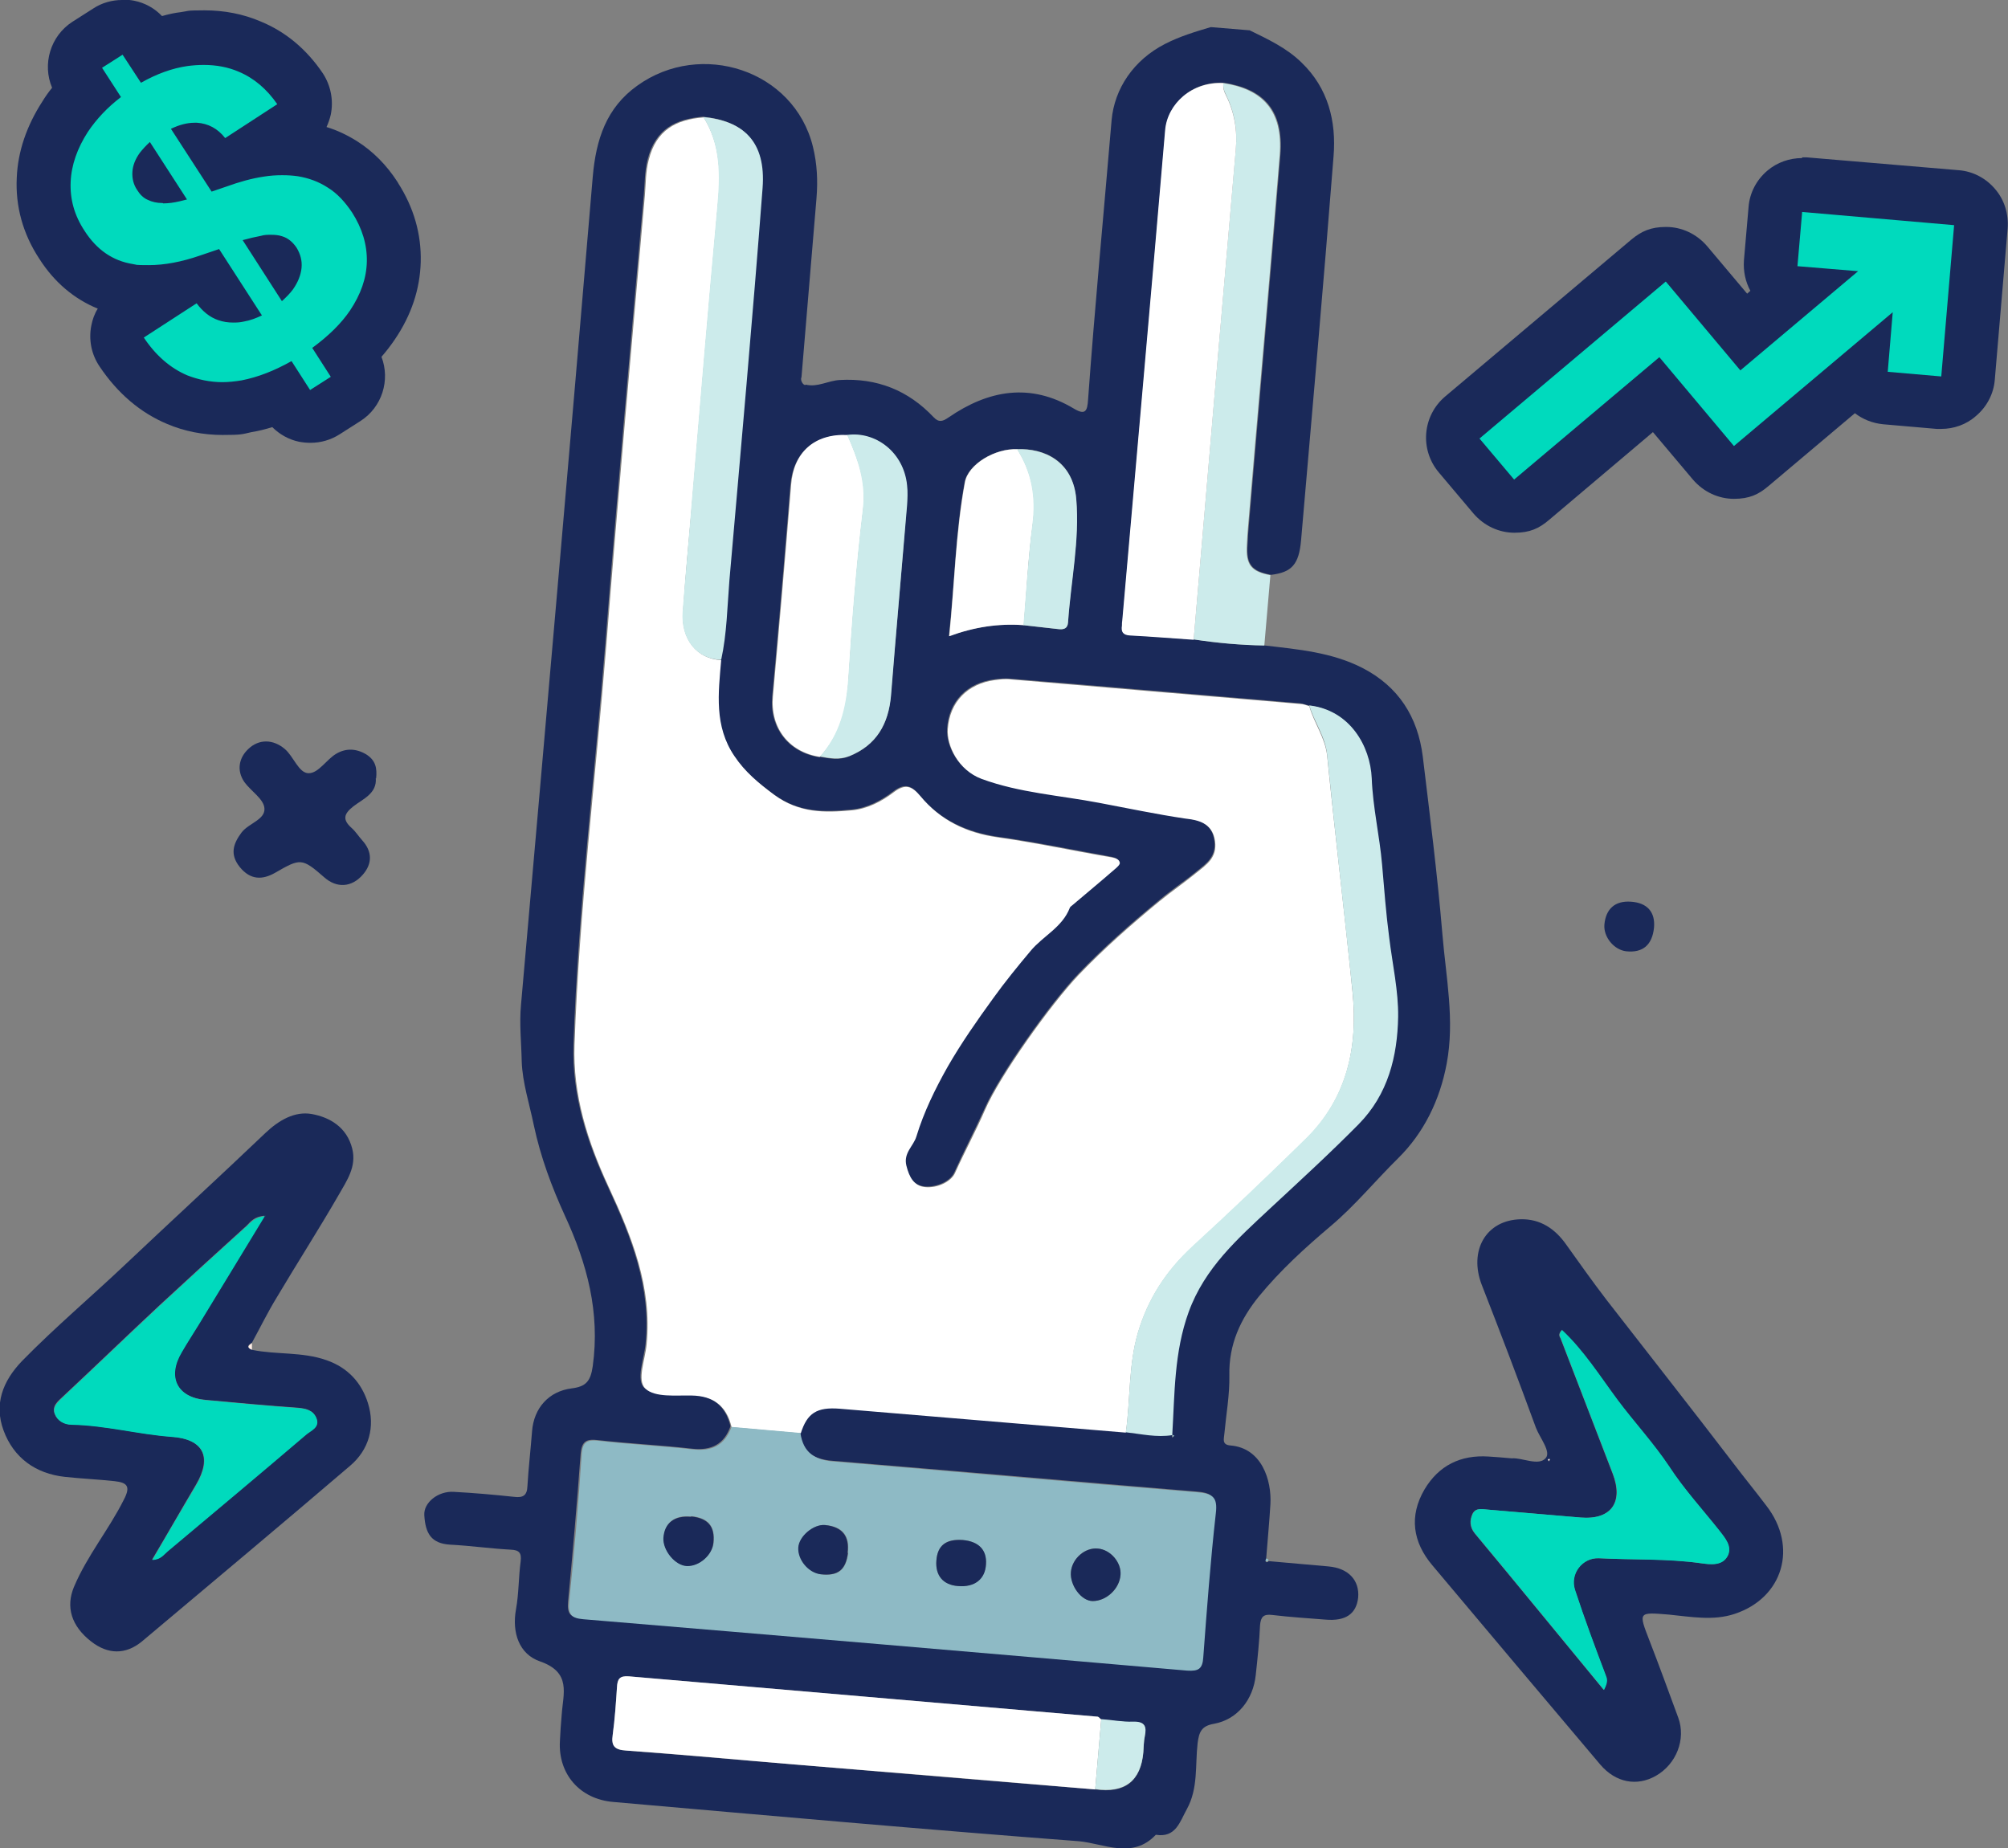
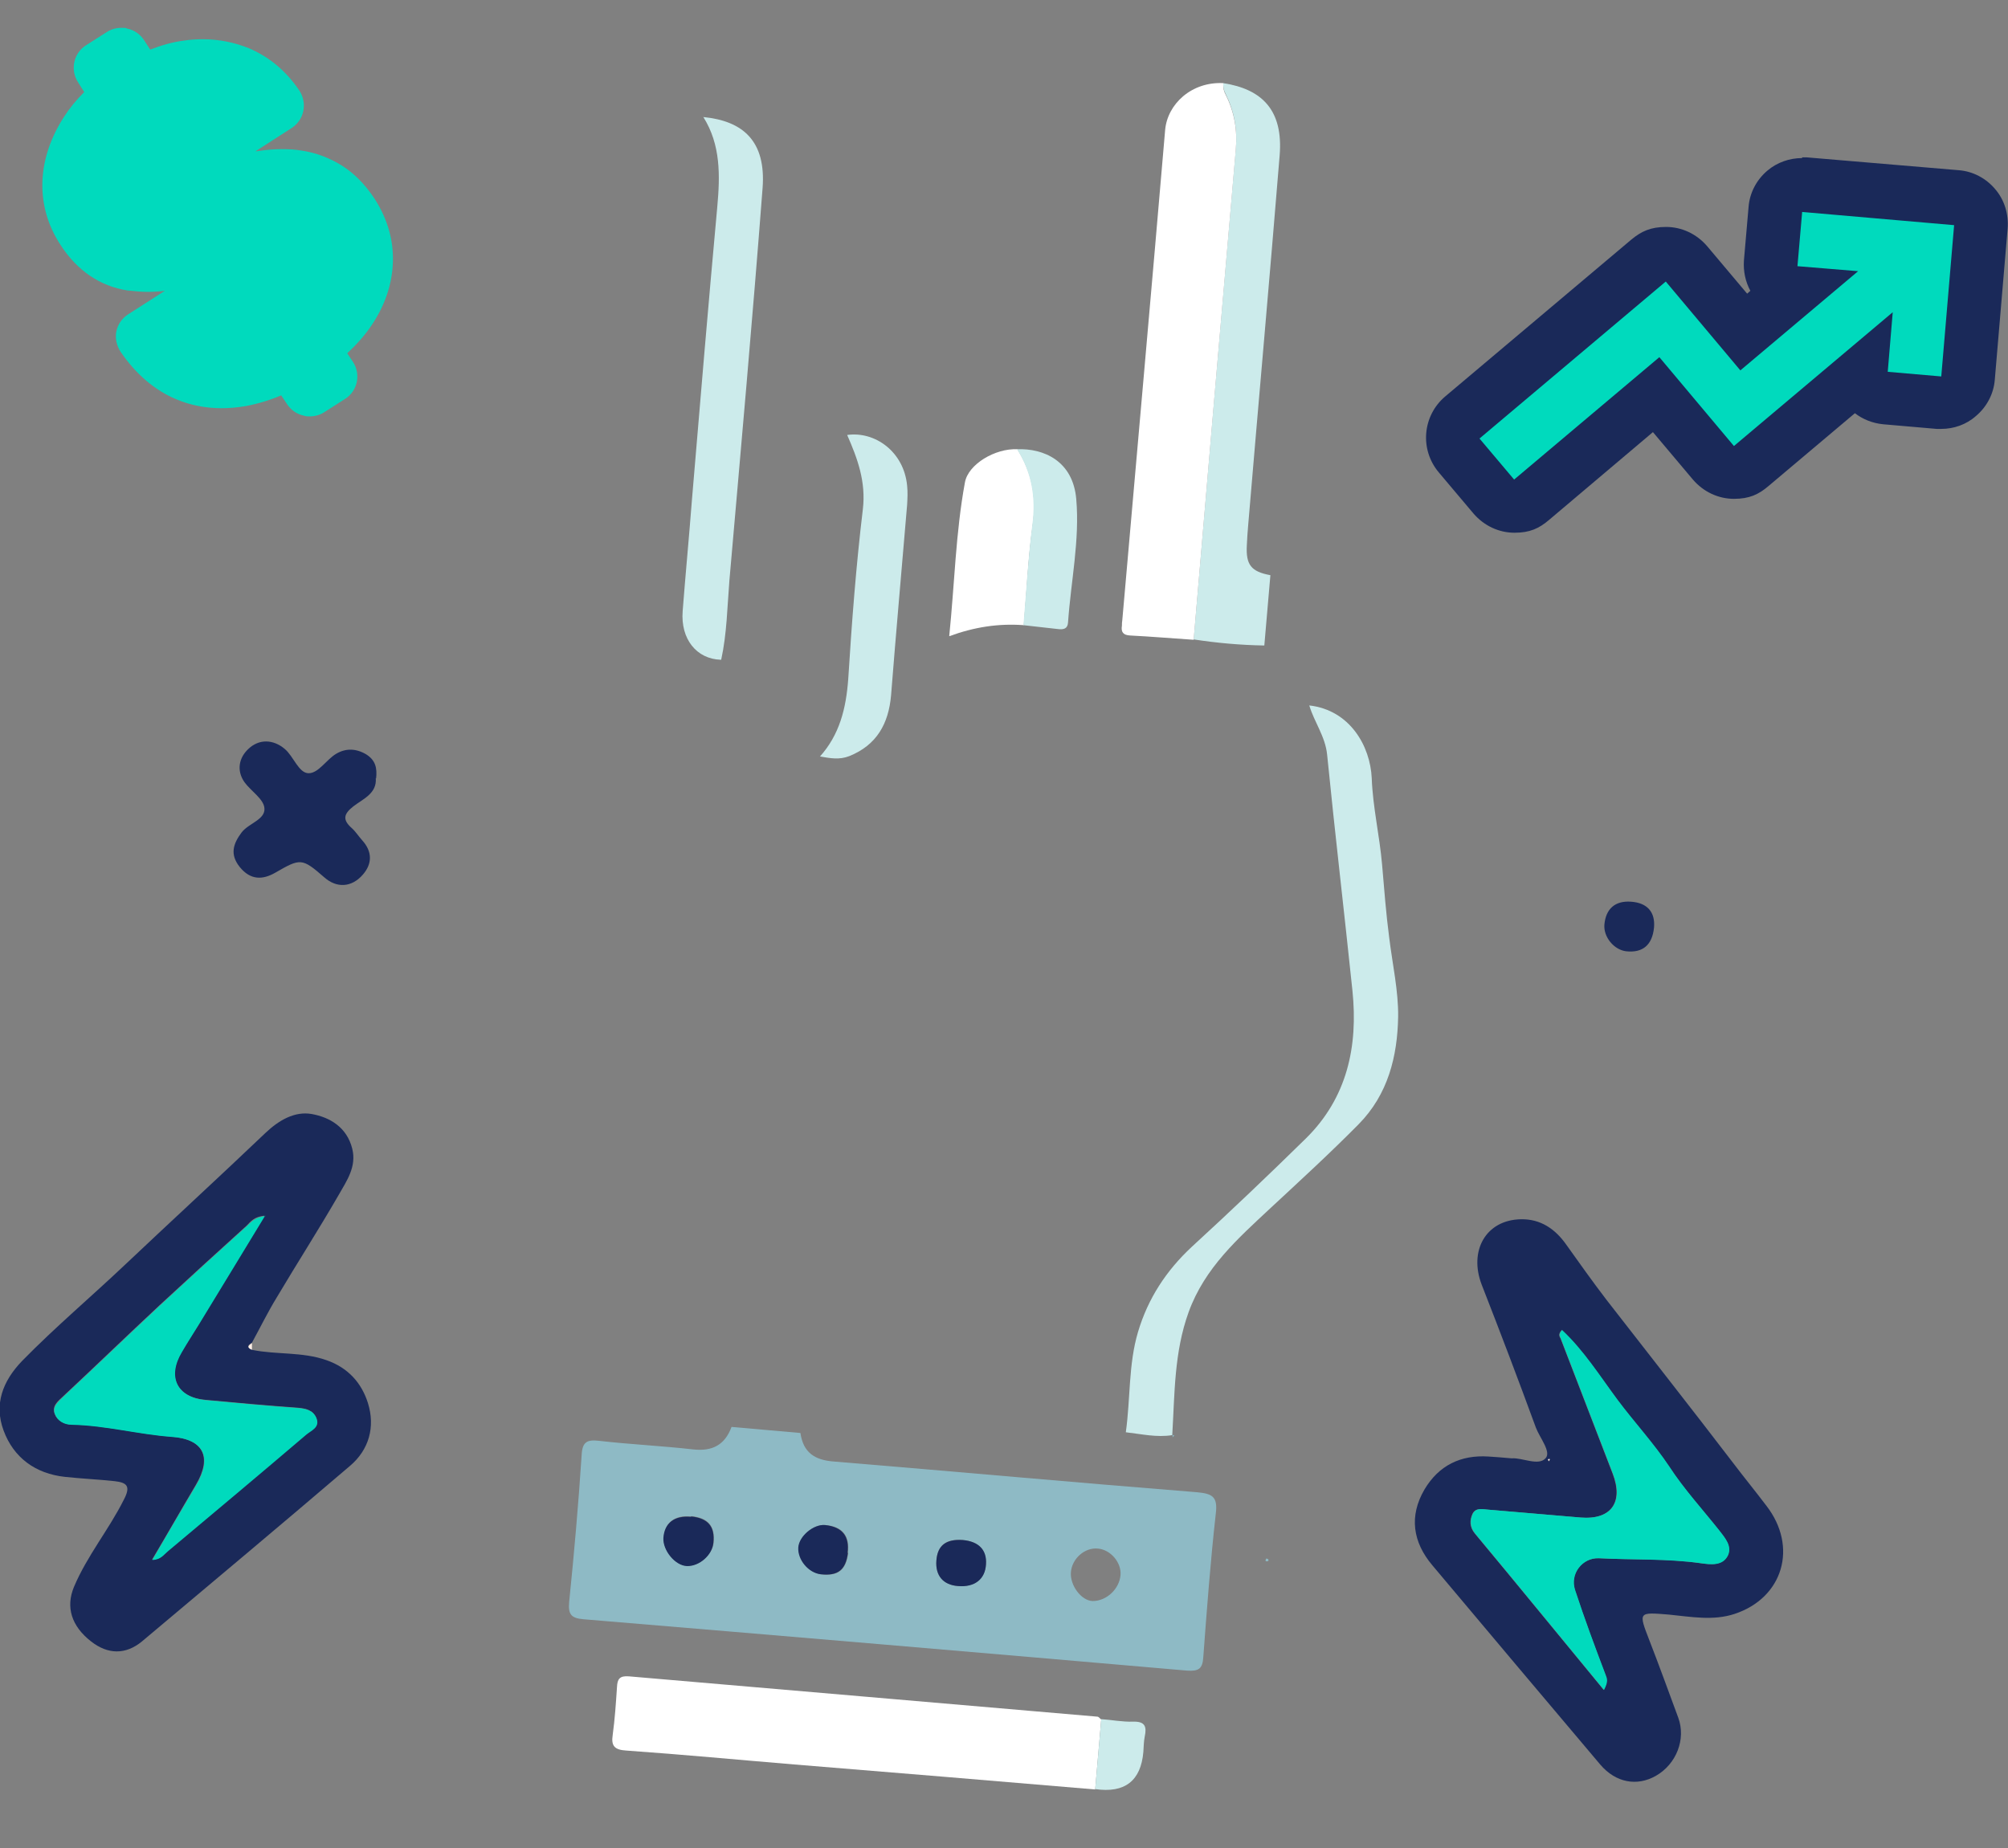
<svg xmlns="http://www.w3.org/2000/svg" id="Layer_2" version="1.1" viewBox="0 0 562.7 518">
  <rect x="0" y="0" width="562.7" height="518" fill="#808080" stroke="none" />
  <defs>
    <style>
      .st0 {
        fill: #1a2959;
      }

      .st1 {
        fill: #ccebeb;
      }

      .st2 {
        fill: #ffeee6;
      }

      .st3 {
        fill: #fff;
      }

      .st4 {
        fill: #8ebac5;
      }

      .st5 {
        fill: #00dabd;
      }
    </style>
  </defs>
  <g id="Layer_1-2">
    <g>
-       <path class="st0" d="M355.4,437.5c5.6.5,11.2,1,16.9,1.5,5.6.5,8.7,3.9,8.3,8.7-.5,4.6-3.5,6.7-9.2,6.2-5-.4-9.9-.7-14.9-1.3-2.4-.3-3.2.5-3.4,2.9-.2,4.6-.7,9.3-1.2,13.9-.7,6.9-5.1,12.5-11.7,13.7-3.6.6-4.2,2.4-4.6,5.5-.7,6.1.2,12.6-3,18.4-2,3.6-3.1,8.1-8.7,7.2-6.6,7-14.6,2.4-21.7,1.8-43.5-3.3-87-7.2-130.4-11-9.3-.8-15.4-7.8-14.9-17,.1-2.5.3-5,.5-7.4.4-6,2.8-11.9-6.1-15-5.8-2-7.9-8-6.7-14.6.8-4.4.7-8.9,1.3-13.4.3-2.4-.4-3.2-2.8-3.3-5.6-.3-11.2-1.1-16.9-1.4-5.4-.3-7-3.2-7.3-8.3-.2-3.5,3.9-6.8,8.3-6.5,5.6.3,11.3.8,16.9,1.4,2.5.3,3.6-.4,3.7-3,.3-5.1.9-10.2,1.3-15.4.5-6.5,4.7-11.2,11.1-12,4-.5,5.3-2,5.9-6.2,2.1-15.1-1.6-28.8-7.8-42.2-3.7-8.1-6.8-16.4-8.7-25.3-1.2-5.9-3.2-12-3.4-17.9-.1-5.3-.7-10.6-.2-15.9,6.8-77.3,13.6-154.7,20.1-232,.9-10.5,3.8-19.4,12.5-25.6,17.8-12.8,43.9-4.4,49.2,17.1,1.2,4.9,1.4,9.6,1,14.5-1.4,16.7-2.8,33.4-4.2,50.1-.5,1.1.8,2.6,1.2,2.1,3.3.8,6.2-1.1,9.5-1.3,10.5-.6,19.2,2.9,26.3,10.4,1.5,1.6,2.6,1.2,4.2.1,11.2-7.7,22.9-9.8,35.1-2.5,3.3,2,3.8.6,4-2.4,1.9-26.2,4.4-52.3,6.6-78.4.8-8.9,6.2-16.9,15-21.4,4.1-2.1,8.4-3.4,12.8-4.7l10.9.9c5.1,2.5,10.3,4.9,14.5,9,7.5,7.2,9.8,16.5,9,26.3-2.8,35.9-6,71.7-9.1,107.6-.6,6.8-2.6,9-8.4,9.7-5.4-1-7-2.9-6.6-8.4.1-2,.2-4,.4-5.9,2.9-34.5,6-68.9,8.8-103.4,1-12.6-4.8-18.5-15.8-20.2-9-.5-15.7,5.9-16.4,13.2-3.9,45.8-8,91.5-12,137.3,0,.5,0,1-.1,1.5-.3,1.9.3,2.7,2.3,2.8,6,.3,11.9.8,17.8,1.2,6.6,1,13.2,1.6,19.8,1.7,9.4,1.1,18.8,1.9,27.4,6.3,10.1,5.2,15.5,13.7,16.9,24.8,2,16.6,4.1,33.1,5.5,49.8,1,12.1,3.5,24.1,1.2,36.3-1.9,10.2-6.4,19.4-13.6,26.5-6.4,6.3-12.1,13.3-19,19.1-7.1,6-14,12.3-20,19.6-5.2,6.4-8.5,13.5-8.3,22.2.1,5.4-.9,10.9-1.4,16.3-.1,1.4-.8,3.1,1.7,3.3,8.8.7,11.6,9.8,11.2,16.5-.3,5.1-.8,10.2-1.2,15.4-.3.7-.1,1,.6.7h0ZM285,125.9c-6.2-.3-13.8,4.2-14.7,9.3-2.6,14.1-2.8,28.5-4.4,43.1,7.1-2.6,13.9-3.6,20.8-3.1,3.3.4,6.5.7,9.8,1.1,1.5.2,2.6-.1,2.8-1.9.7-11.5,3.2-23,2.3-34.5-.9-10.8-9.1-14.4-16.6-14h0ZM229.7,212.1c2.7.5,5.4,1,8.2-.1,7.7-3.1,11.1-9.1,11.7-17,1.5-17.8,3.1-35.6,4.5-53.4.1-1.8.2-3.6,0-5.4-.9-9.5-9-15.3-16.8-14.2-9.2-.4-15,4.9-15.8,13.9-1.6,19.8-3.3,39.6-5.1,59.3-.8,8.6,4.4,15.6,13.1,17h0ZM328.4,402c0,.3,0,.6.1.9.2-.2.3-.3.5-.5-.2,0-.5-.2-.7-.2.7-11.6.5-23.2,4.6-34.5,4.5-12.4,13.8-20.6,22.9-29.1,8.3-7.7,16.7-15.4,24.7-23.5,8.3-8.4,10.9-19.1,11.1-30.1.2-7.3-1.6-14.8-2.5-22.2-.8-6.8-1.4-13.7-2-20.5-.7-8.1-2.6-16.1-2.9-24.2-.3-9-6.1-19.1-17.5-20.4-.8-.2-1.6-.5-2.4-.6-27.1-2.3-54.2-4.7-81.3-6.9-1.5-.1-3,0-4.4.2-7.6,1-12.7,6.1-13.2,13.8-.3,4.7,3,11.5,9.5,13.9,10.6,3.9,21.9,4.6,32.9,6.7,8,1.5,16,3.2,24.1,4.4,3.2.5,7.7,1,8.4,6.4.6,4.6-2.4,6.5-5.1,8.7-3.4,2.8-7.1,5.2-10.5,8.1-7.9,6.5-15.5,13.2-22.6,20.6-7.9,8.3-22.1,28.3-26.2,37.7-2.7,6-5.8,11.9-8.5,17.9-1.1,2.5-5,4.2-8.3,3.9-3.2-.3-4.5-2.8-5.3-6-.9-3.6,2-5.5,2.8-8.2,2.1-6.9,5.3-13.5,8.8-19.6,3.8-6.6,8.2-12.9,12.7-19.1,3.3-4.6,6.9-9,10.5-13.3,3.5-4.2,8.9-6.6,11-12.1.1-.3.5-.4.7-.7,4-3.3,7.9-6.7,11.9-10.1.6-.5,1.5-1.3,1.4-1.8-.2-.9-1.2-1.3-2.2-1.5-10.6-1.9-21.1-4.1-31.8-5.6-8.8-1.3-16.2-4.7-21.9-11.6-2.2-2.7-4.1-3.6-7.4-1.1-3.4,2.6-7.4,4.7-11.8,5.1-7.6.7-14.6.9-21.7-4.3-4.4-3.2-8.2-6.4-11.2-10.9-5.7-8.4-4.5-17.7-3.7-26.9,1.7-7.3,1.7-14.8,2.3-22.2,3.2-36.7,6.5-73.3,9.3-110,1-13.2-5.5-18.8-16.6-19.9-7.7.7-13.2,3.5-15.4,11.9-.9,3.5-.8,6.8-1.1,10.1-3.7,42-7.5,84-10.8,126-3,37.3-7.6,74.5-8.9,111.9-.5,14.1,3.7,27.2,9.6,39.9,6.5,14,12.2,28.1,10.6,44.1-.4,4.2-2.8,10.1-.3,12.4,2.7,2.4,8.4,1.8,12.9,1.9,6.1.1,9.8,3,11.2,8.8-1.8,5.1-5.4,6.9-10.8,6.3-8.7-1-17.5-1.4-26.3-2.4-3.3-.4-4.6.3-4.9,3.9-1,13.7-2.2,27.5-3.5,41.2-.3,3.4.4,4.6,4,4.9,56.4,4.7,112.8,9.5,169.2,14.4,3.2.3,4.3-.5,4.5-3.8,1-13.4,2-26.8,3.5-40.2.5-4.8-1.1-5.7-5.3-6-33.9-2.8-67.8-5.8-101.7-8.6-5.4-.4-8.7-2.5-9.4-8,1.8-5.7,4.5-7.4,10.9-6.9,26.7,2.2,53.5,4.5,80.2,6.7,4.3.4,8.6,1.5,13,.7h0ZM306.9,501.5c8.3,1.2,12.8-2.3,13.5-10.4.1-1.5.1-3,.4-4.4.6-2.8,0-4.2-3.3-4.1-2.9.1-5.9-.4-8.9-.7-.4-.3-.7-.8-1.1-.8-43.8-3.8-87.6-7.5-131.3-11.3-2.6-.2-3.1.8-3.3,3-.3,4.5-.6,9-1.2,13.4-.4,3.2.6,4.2,3.8,4.4,15.7,1.2,31.4,2.6,47.1,3.9,28.1,2.4,56.2,4.7,84.3,7h0Z" />
      <path class="st0" d="M70.6,378.3c6.9,1.4,14.1.5,20.9,2.9,6,2.1,9.8,6.3,11.6,12,2.1,6.7.3,13.1-5,17.6-19.3,16.5-38.8,32.8-58.3,49.2-4.6,3.8-9.6,3.7-14.3,0-5.5-4.3-7.1-9.6-4.8-15.2,3.7-8.8,9.8-16.1,14-24.5,2-3.8.9-4.8-2.6-5.2-4.6-.5-9.3-.7-13.9-1.2-8.3-.9-14.4-5.4-17.2-13-2.7-7.3-.3-13.8,5.2-19.5,9.3-9.5,19.5-18.1,29.1-27.2,13-12.3,26.2-24.4,39.1-36.7,3.8-3.6,8.2-6.1,12.9-5.3,5.1.9,9.9,3.7,11.4,9.7,1.3,5.1-1.6,9.1-3.8,13-5.6,9.7-11.7,19.2-17.4,28.8-2.5,4.1-4.6,8.4-6.9,12.6-.9.6-1.8,1.1,0,1.9h0ZM74.3,340.7c-3.1.2-4.1,1.7-5.2,2.8-8.2,7.4-16.4,14.9-24.5,22.4-9,8.4-17.9,17-26.9,25.4-1.5,1.4-3.2,2.7-2.4,4.9.7,1.9,2.6,3,4.7,3,9.5.2,18.6,2.7,28,3.4,9,.7,11.5,5.7,6.9,13.5-4.1,6.9-8,13.8-12.3,21,2.4-.1,3.2-1.5,4.3-2.4,13-10.9,25.9-21.8,38.8-32.7,1.4-1.2,3.9-2,2.9-4.6-.9-2.3-3-2.7-5.3-2.9-8.6-.6-17.2-1.4-25.8-2.2-8-.7-10.8-6.5-6.6-13.5,1.6-2.6,3.2-5.2,4.8-7.8,6-9.9,12-19.8,18.5-30.4h0Z" />
      <path class="st0" d="M423.7,408.7c2.9-.2,7.4,2.2,9.4,0,1.7-1.8-1.6-5.7-2.7-8.6-4.9-13.4-10-26.8-15.2-40.1-3.6-9.4,1.1-18.1,11-18.3,5.5-.1,9.6,2.7,12.7,7.1,3.7,5.2,7.4,10.4,11.3,15.5,11.8,15.2,23.7,30.3,35.4,45.6,3.1,4.1,6.3,8,9.4,12.1,8.9,11.5,4.7,25.8-8.9,30.3-6,2-12.3.8-18.4.2-8.6-.7-8.6-.8-5.5,7.2,2.8,7.2,5.4,14.4,8.1,21.7,2.2,6-.5,13-6.3,16.3-5.3,3-11.2,1.9-15.5-3.1-15.7-18.6-31.5-37.3-47.1-55.9-5.5-6.5-6.6-13.8-2.2-21.3,4-6.7,10.1-9.7,17.9-9.2,2,.1,4,.3,6.4.5h0ZM437.7,372.7c-1.2,1.3-.7,1.8-.4,2.4,4.9,12.6,9.7,25.3,14.6,37.9,3.1,8.1-.5,13-9,12.3-8.6-.7-17.2-1.5-25.8-2.2-1.6-.1-3.6-.7-4.5,1.2-.8,1.8-.8,3.7.7,5.5,12,14.4,23.8,28.9,36.1,43.8,1.1-2.2.8-3.1.5-4.1-3-7.9-5.9-15.9-8.6-23.9-1.5-4.6,2.1-9.1,6.7-8.9,9.5.5,19.1,0,28.6,1.4,2.8.4,6,.7,7.5-2.1,1.3-2.6-.7-5-2.4-7.1-4.7-6-9.9-11.6-14-17.9-4.4-6.6-9.8-12.4-14.5-18.7-4.9-6.6-9.5-13.8-15.6-19.6h0ZM434,408.9c0,0-.2.2-.2.3,0,.1.2.2.3.4,0-.2.2-.4.2-.6-.1,0-.2,0-.3,0h0Z" />
      <path class="st1" d="M342.8,23.3c11,1.7,16.8,7.7,15.8,20.2-2.8,34.5-5.9,68.9-8.8,103.4-.2,2-.3,4-.4,5.9-.3,5.5,1.2,7.4,6.6,8.4-.6,6.6-1.1,13.1-1.7,19.7-6.6-.1-13.3-.7-19.8-1.7,3.9-45.8,7.8-91.6,11.8-137.4.5-5.5-.4-10.5-2.8-15.4-.6-1.1-.8-2.1-.7-3.3h0Z" />
      <path class="st0" d="M105.3,218c.4,4.4-3.6,5.9-6.3,8-2.8,2.2-3,3.8-.4,6.1,1.1,1,1.9,2.3,2.9,3.4,2.9,3.2,2.8,6.6.2,9.6-3.2,3.7-7.4,3.8-10.8.8-6.3-5.5-6.7-5.4-13.8-1.3-3.5,2-6.9,2.1-9.9-1.6-2.9-3.6-1.8-6.6.5-9.7,2-2.6,6.7-3.6,6.4-6.8-.2-2.6-3.8-4.8-5.6-7.3-2.3-3.3-1.5-6.9,1.1-9.3,2.9-2.8,6.9-2.8,10.2,0,2.5,2.1,3.9,6.8,6.7,6.8s5-3.9,7.8-5.5c2.6-1.5,5.4-1.5,8.3.2,2.7,1.7,3.1,3.9,2.8,6.8h0Z" />
      <path class="st0" d="M463.5,260c-.5,4.8-3.1,7.1-7.8,6.6-3.4-.4-6.4-4-6.1-7.5.4-4.4,3-6.7,7.4-6.4,4.6.3,6.9,2.9,6.5,7.3h0Z" />
      <path class="st2" d="M70.6,378.3c-1.7-.7-.8-1.3,0-1.9,0,.6,0,1.2,0,1.9Z" />
      <path class="st4" d="M355.4,437.5c-.8.2-.9,0-.6-.7.5,0,.8.2.6.7Z" />
-       <path class="st3" d="M205,399.9c-1.4-5.9-5.1-8.7-11.2-8.8-4.4-.1-10.2.6-12.9-1.9-2.5-2.3-.1-8.1.3-12.4,1.6-16-4.1-30.1-10.6-44.1-5.9-12.7-10.1-25.8-9.6-39.9,1.3-37.4,5.9-74.6,8.9-111.9,3.3-42,7.1-84,10.8-126,.3-3.3.2-6.7,1.1-10.1,2.1-8.4,7.7-11.3,15.4-11.9,4.9,7.8,4.8,16.4,3.9,25.2-2.5,27.4-4.8,54.7-7.1,82.1-.9,10.4-1.9,20.8-2.6,31.2-.6,7.8,4,13.3,10.7,13.6-.8,9.2-2,18.5,3.7,26.9,3,4.5,6.8,7.6,11.2,10.9,7,5.1,14.1,5,21.7,4.3,4.4-.4,8.4-2.5,11.8-5.1,3.3-2.5,5.1-1.6,7.4,1.1,5.7,6.9,13.1,10.4,21.9,11.6,10.6,1.5,21.2,3.8,31.8,5.6,1.1.2,2.1.6,2.2,1.5.1.5-.8,1.3-1.4,1.8-3.9,3.4-7.9,6.7-11.9,10.1-.2.2-.6.4-.7.7-2.1,5.5-7.5,7.9-11,12.1-3.6,4.3-7.2,8.7-10.5,13.3-4.5,6.2-8.9,12.5-12.7,19.1-3.5,6.2-6.7,12.7-8.8,19.6-.8,2.7-3.7,4.6-2.8,8.2.8,3.2,2.1,5.7,5.3,6,3.3.3,7.1-1.4,8.3-3.9,2.7-6,5.9-11.9,8.5-17.9,4.1-9.4,18.3-29.4,26.2-37.7,7.1-7.4,14.7-14.1,22.6-20.6,3.4-2.8,7.1-5.3,10.5-8.1,2.7-2.2,5.7-4.1,5.1-8.7-.7-5.4-5.1-6-8.4-6.4-8.1-1.2-16.1-2.9-24.1-4.4-11-2.1-22.3-2.8-32.9-6.7-6.5-2.4-9.8-9.3-9.5-13.9.5-7.7,5.6-12.8,13.2-13.8,1.5-.2,3-.4,4.4-.2,27.1,2.3,54.2,4.6,81.3,6.9.8,0,1.6.4,2.4.6,1.3,4.7,4.4,8.7,5,13.8,2.2,22.1,4.9,44.1,7.1,66.2,1.6,15.6-1.5,30-13.1,41.4-10.5,10.3-21.1,20.4-31.9,30.3-7.3,6.7-12.3,14.5-15.1,23.9-2.7,9.2-2.1,18.7-3.4,28-26.7-2.2-53.5-4.5-80.2-6.7-6.4-.5-9.1,1.2-10.9,6.9-6.4-.6-12.9-1.1-19.3-1.7h0Z" />
      <path class="st4" d="M205,399.9c6.4.6,12.9,1.1,19.3,1.7.8,5.5,4,7.6,9.4,8,33.9,2.8,67.8,5.9,101.7,8.6,4.3.4,5.9,1.2,5.3,6-1.5,13.4-2.5,26.8-3.5,40.2-.2,3.3-1.3,4-4.5,3.8-56.4-4.9-112.8-9.7-169.2-14.4-3.6-.3-4.3-1.5-4-4.9,1.4-13.7,2.6-27.4,3.5-41.2.2-3.6,1.5-4.3,4.9-3.9,8.7,1,17.5,1.4,26.3,2.4,5.4.6,8.9-1.2,10.8-6.3h0ZM314,441.4c.3-3.5-2.8-7.1-6.3-7.4-3.7-.4-7.3,2.8-7.6,6.6-.3,3.7,2.9,8,6.1,8.1,3.9,0,7.5-3.4,7.8-7.3h0ZM237.6,435.2c.6-4.8-1.5-7.4-6.3-7.8-3.2-.3-7.3,3.1-7.5,6.3-.3,3.4,2.8,7,6.3,7.5,4.8.6,7-1.2,7.6-6h0ZM193.7,425c-4.6-.5-7.4,1.7-7.7,5.9-.3,3.5,3.2,7.8,6.6,7.9,3.4.1,7-3,7.4-6.5.4-4.6-1.5-6.9-6.2-7.4h0ZM269.8,431.6c-4.7-.4-7.1,1.5-7.4,5.8-.3,4.2,2,6.8,6.1,7.1,4.6.3,7.5-2,7.8-6.1.2-4-2-6.4-6.5-6.8h0Z" />
      <path class="st3" d="M342.8,23.3c-.1,1.2.1,2.2.7,3.3,2.4,4.8,3.3,9.9,2.8,15.4-4,45.8-7.9,91.6-11.8,137.3-6-.4-11.9-.9-17.8-1.2-2-.1-2.6-1-2.3-2.8,0-.5,0-1,.1-1.5,4-45.8,8.1-91.5,12-137.3.6-7.3,7.4-13.7,16.4-13.2h0Z" />
      <path class="st3" d="M306.9,501.5c-28.1-2.4-56.2-4.7-84.3-7-15.7-1.3-31.4-2.8-47.1-3.9-3.2-.2-4.3-1.2-3.8-4.4.6-4.4.9-8.9,1.2-13.4.1-2.2.7-3.2,3.3-3,43.8,3.8,87.6,7.5,131.3,11.3.4,0,.7.5,1.1.8-.6,6.6-1.1,13.1-1.7,19.7h0Z" />
      <path class="st1" d="M315.5,401.3c1.3-9.3.7-18.9,3.4-28,2.8-9.4,7.9-17.2,15.1-23.9,10.8-9.9,21.4-20,31.9-30.3,11.6-11.4,14.7-25.8,13.1-41.4-2.3-22.1-4.9-44.1-7.1-66.2-.5-5.1-3.6-9.1-5-13.8,11.4,1.3,17.1,11.4,17.5,20.4.3,8.1,2.2,16.1,2.9,24.2.6,6.9,1.1,13.7,2,20.5.9,7.4,2.6,14.9,2.5,22.2-.2,11-2.8,21.7-11.1,30.1-8,8.1-16.4,15.8-24.7,23.5-9.1,8.5-18.4,16.7-22.9,29.1-4.1,11.3-3.9,22.9-4.6,34.5h0c-4.4.7-8.6-.3-13-.8h0Z" />
      <path class="st1" d="M202,184.9c-6.8-.2-11.3-5.8-10.7-13.6.8-10.4,1.8-20.8,2.6-31.2,2.3-27.4,4.6-54.8,7.1-82.1.8-8.8,1-17.4-3.9-25.2,11.1,1.1,17.6,6.7,16.6,19.9-2.8,36.7-6.1,73.3-9.3,110-.6,7.4-.7,14.9-2.3,22.2h0Z" />
-       <path class="st3" d="M229.7,212.1c-8.8-1.4-13.9-8.3-13.1-17,1.8-19.8,3.5-39.5,5.1-59.3.7-9,6.5-14.3,15.8-13.9,2.9,6.6,5.4,13.1,4.4,20.8-1.9,15.8-3.1,31.7-4.1,47.6-.5,8.2-2.3,15.6-8,21.8h0Z" />
      <path class="st1" d="M229.7,212.1c5.6-6.2,7.4-13.6,8-21.8,1-15.9,2.2-31.8,4.1-47.6.9-7.7-1.5-14.2-4.4-20.8,7.8-1.1,15.9,4.7,16.8,14.2.2,1.8.1,3.6,0,5.4-1.5,17.8-3.1,35.6-4.5,53.4-.7,7.9-4,13.9-11.7,17-2.8,1.1-5.4.6-8.2.1h0Z" />
      <path class="st3" d="M286.8,175.2c-7-.5-13.7.5-20.8,3.1,1.5-14.6,1.8-29,4.4-43.1.9-5.1,8.5-9.6,14.7-9.3,4.1,6.5,5.4,13.4,4.3,21.1-1.3,9.3-1.7,18.8-2.5,28.2h0Z" />
      <path class="st1" d="M286.8,175.2c.8-9.4,1.3-18.8,2.5-28.2,1-7.7-.2-14.6-4.3-21.1,7.5-.3,15.7,3.3,16.6,14,1,11.5-1.5,23-2.3,34.5-.1,1.8-1.2,2.1-2.8,1.9-3.3-.4-6.5-.7-9.8-1.1h0Z" />
      <path class="st1" d="M306.9,501.5c.6-6.6,1.1-13.1,1.7-19.7,3,.2,5.9.8,8.9.7,3.3-.1,3.9,1.3,3.3,4.1-.3,1.5-.3,3-.4,4.4-.7,8.1-5.2,11.6-13.5,10.4h0Z" />
      <path class="st4" d="M328.4,402s0,.1,0,.1c.2,0,.5.2.7.2-.2.2-.3.3-.5.5,0-.3,0-.6-.1-.9Z" />
      <path class="st5" d="M74.3,340.7c-6.4,10.6-12.5,20.5-18.5,30.4-1.6,2.6-3.3,5.2-4.8,7.8-4.2,7-1.4,12.7,6.6,13.5,8.6.8,17.2,1.6,25.8,2.2,2.3.2,4.4.6,5.3,2.9,1,2.6-1.5,3.4-2.9,4.6-12.9,11-25.8,21.8-38.8,32.7-1.1.9-1.9,2.3-4.3,2.4,4.2-7.2,8.2-14.1,12.3-21,4.6-7.8,2.1-12.9-6.9-13.5-9.4-.7-18.5-3.2-28-3.4-2.1,0-4-1.1-4.7-3-.8-2.1.9-3.4,2.4-4.9,9-8.4,17.9-17,26.9-25.4,8.1-7.5,16.3-15,24.5-22.4,1.2-1.1,2.2-2.5,5.2-2.8h0Z" />
      <path class="st5" d="M437.7,372.7c6.2,5.8,10.7,13,15.6,19.6,4.7,6.3,10.1,12.1,14.5,18.7,4.1,6.3,9.3,12,14,17.9,1.6,2.1,3.7,4.4,2.4,7.1-1.5,2.9-4.7,2.5-7.5,2.1-9.5-1.3-19.1-.9-28.6-1.4-4.6-.2-8.2,4.3-6.7,8.9,2.6,8,5.6,16,8.6,23.9.4,1,.7,1.8-.5,4.1-12.3-14.9-24.1-29.4-36.1-43.8-1.5-1.8-1.5-3.7-.7-5.5.9-1.9,2.8-1.3,4.5-1.2,8.6.7,17.2,1.5,25.8,2.2,8.5.7,12.1-4.3,9-12.3-4.9-12.6-9.7-25.3-14.6-37.9-.2-.6-.8-1.1.4-2.4h0Z" />
      <path class="st2" d="M434,408.9c.1,0,.2,0,.3,0,0,.2-.2.4-.2.6,0-.1-.2-.2-.3-.4,0,0,.1-.2.2-.3h0Z" />
-       <path class="st0" d="M314,441.4c-.3,3.9-4,7.3-7.8,7.3-3.2,0-6.4-4.4-6.1-8.1.3-3.8,4-7,7.6-6.6,3.5.3,6.6,3.9,6.3,7.4h0Z" />
      <path class="st0" d="M237.6,435.2c-.6,4.8-2.8,6.5-7.6,6-3.5-.4-6.5-4.1-6.3-7.5.2-3.2,4.3-6.6,7.5-6.3,4.8.5,6.9,3.1,6.3,7.8h0Z" />
      <path class="st0" d="M193.7,425c4.7.5,6.7,2.8,6.2,7.4-.3,3.4-3.9,6.6-7.4,6.5-3.3-.1-6.8-4.4-6.6-7.9.3-4.2,3.1-6.3,7.7-5.9h0Z" />
      <path class="st0" d="M269.8,431.6c4.5.4,6.8,2.8,6.5,6.8-.2,4.2-3.2,6.5-7.8,6.1-4.2-.3-6.4-2.9-6.1-7.1.3-4.3,2.7-6.1,7.4-5.8h0Z" />
      <g>
        <path class="st5" d="M424.2,141.9c-2.1,0-4.3-.9-5.8-2.7l-9.7-11.5c-1.3-1.5-1.9-3.5-1.8-5.5s1.1-3.8,2.7-5.1l52.2-44c1.4-1.2,3.1-1.8,4.9-1.8s4.3.9,5.8,2.7l16.1,19.1,13.4-11.2c-3.6-.8-6.1-4.2-5.8-8l1.3-15c.2-2,1.1-3.8,2.7-5.1,1.4-1.2,3.1-1.8,4.9-1.8s.4,0,.6,0l42.6,3.7c2,.2,3.8,1.1,5.1,2.7s1.9,3.5,1.8,5.5l-3.6,42.4c-.2,2-1.1,3.8-2.7,5.1-1.4,1.2-3.1,1.8-4.9,1.8s-.4,0-.6,0l-15-1.3c-2-.2-3.8-1.1-5.1-2.7-1-1.2-1.6-2.6-1.7-4.2l-30.7,25.9c-1.4,1.2-3.1,1.8-4.9,1.8s-4.3-.9-5.8-2.7l-16.1-19.1-34.9,29.4c-1.4,1.2-3.1,1.8-4.9,1.8h0Z" />
        <path class="st0" d="M505,59.4l42.6,3.7-3.6,42.4-15-1.3,1.4-16.7-44.5,37.5-20.9-24.9-40.7,34.3-9.7-11.5,52.2-44,20.9,24.9,33-27.8-17-1.4,1.3-15M505,44.3c-3.5,0-7,1.2-9.7,3.5-3.1,2.6-5,6.3-5.3,10.2l-1.3,15c-.2,3,.4,5.9,1.8,8.5l-.9.8-11.2-13.3c-3-3.5-7.2-5.4-11.5-5.4s-6.9,1.2-9.7,3.5l-52.2,44c-6.4,5.4-7.2,14.9-1.8,21.3l9.7,11.5c3,3.5,7.2,5.4,11.5,5.4s6.9-1.2,9.7-3.6l29.1-24.6,11.2,13.3c3,3.5,7.2,5.4,11.5,5.4s6.9-1.2,9.7-3.6l24.2-20.4c2.2,1.7,4.9,2.8,7.9,3.1l15,1.3c.4,0,.9,0,1.3,0,3.5,0,7-1.2,9.7-3.6,3.1-2.6,5-6.3,5.3-10.2l3.6-42.4c.3-4-.9-8-3.5-11-2.6-3.1-6.3-5-10.2-5.3l-42.6-3.6c-.4,0-.9,0-1.3,0h0Z" />
      </g>
      <g>
        <path class="st0" d="M42,39.8l10.4,16.1c-.7.2-1.3.4-2,.5-1.7.4-3.2.6-4.7.6h-.1c-1.5,0-2.9-.3-4.1-.9-1.2-.6-2.2-1.5-3-2.8-1-1.5-1.5-3.2-1.3-5,.1-1.8.8-3.6,2.1-5.4.7-1,1.7-2,2.8-3M42,24.8c-3.6,0-7.1,1.3-9.9,3.7-2.1,1.8-3.8,3.7-5.3,5.7-2.9,4.1-4.5,8.5-4.8,13.2-.3,4.9.9,9.8,3.6,14,2.3,3.8,5.6,6.7,9.4,8.5,3.2,1.5,6.7,2.3,10.4,2.3h.2c2.6,0,5.3-.3,8.1-.9.8-.2,1.7-.4,2.7-.7,4.6-1.3,8.3-4.7,10-9.2s1.2-9.5-1.4-13.5l-10.4-16.1c-2.4-3.7-6.2-6.1-10.5-6.7-.7-.1-1.4-.1-2.2-.1h0Z" />
        <path class="st0" d="M76.1,65.8c1.1,0,2.1.1,3,.4,1.7.5,3,1.6,4.1,3.2,1.1,1.7,1.6,3.6,1.4,5.7-.2,2-1,4-2.4,6-.8,1.2-1.9,2.3-3.1,3.3l-11-17.1c1.9-.6,3.6-1,5.1-1.2,1.1-.2,2-.3,2.9-.3M76.1,50.7c-1.8,0-3.6.2-5.5.5-2.2.4-4.4.9-6.9,1.7-4.5,1.4-8.2,4.8-9.8,9.2-1.6,4.4-1.1,9.4,1.5,13.4l11,17.1c2.4,3.7,6.2,6.1,10.5,6.7.7.1,1.4.2,2.2.2,3.6,0,7.1-1.3,9.8-3.6,2.2-1.8,4-3.9,5.6-6,3-4.2,4.8-8.7,5.2-13.4.5-5.4-.8-10.7-3.8-15.3-3-4.7-7.3-7.9-12.5-9.5-2.3-.7-4.8-1-7.3-1h0Z" />
        <g>
          <path class="st5" d="M86.8,116.7c-.5,0-1.1,0-1.6-.2-2-.4-3.7-1.6-4.8-3.3l-1.6-2.4c-3.3,1.4-6.7,2.4-9.9,3-2.3.4-4.6.6-6.8.6-4.4,0-8.7-.8-12.7-2.5-6-2.5-11.3-7-15.6-13.3-1.1-1.7-1.6-3.8-1.2-5.7.4-2,1.6-3.7,3.3-4.8l10.3-6.6c-1.6.2-3.2.3-4.8.3s-3.8-.2-5.7-.4c-7.7-1.2-14.1-5.6-18.7-12.7-3.7-5.6-5.4-11.8-5.1-18.2.3-6.1,2.4-12.1,6-17.7,1.6-2.5,3.5-4.8,5.7-7l-1.7-2.7c-2.3-3.5-1.3-8.2,2.2-10.4l5.8-3.7c1.2-.8,2.7-1.2,4.1-1.2s1.1,0,1.6.2c2,.4,3.7,1.6,4.8,3.3l1.7,2.6c3.1-1.2,6.2-2.1,9.3-2.5,1.9-.3,3.8-.4,5.5-.4,4.5,0,8.8.9,12.8,2.5,5.7,2.4,10.5,6.4,14.2,11.9,1.1,1.7,1.5,3.7,1.1,5.7-.4,2-1.6,3.7-3.3,4.8l-10.1,6.5c.3,0,.6,0,.9-.1,2.2-.3,4.3-.5,6.4-.5s3.8.1,5.6.4c4.1.6,7.9,2.1,11.3,4.2,3.5,2.2,6.5,5.3,9.1,9.2,0,0,0,0,0,0,3.7,5.7,5.4,11.7,5.2,17.9-.2,6.1-2.2,12.1-6,17.7-1.8,2.7-4.1,5.3-6.8,7.8l1.6,2.4c2.3,3.5,1.3,8.2-2.2,10.4l-5.8,3.7c-1.2.8-2.7,1.2-4.1,1.2h0Z" />
-           <path class="st0" d="M34.2,15.1l5.3,8.1c4.4-2.5,8.8-4.1,13.1-4.7,1.5-.2,3-.3,4.5-.3,3.5,0,6.8.6,9.8,1.9,4.3,1.8,7.9,4.9,10.8,9.1l-14.6,9.5c-2.1-2.7-4.8-4.1-7.9-4.3-.2,0-.5,0-.7,0-2.1,0-4.3.6-6.6,1.7l11.4,17.6,4.1-1.4c3.6-1.3,7.1-2.3,10.5-2.8,1.8-.3,3.5-.4,5.2-.4s3,.1,4.4.3c3,.5,5.8,1.5,8.4,3.2,2.6,1.6,4.8,4,6.8,7,2.8,4.4,4.2,9,4.1,13.7-.1,4.7-1.7,9.2-4.7,13.7-2.5,3.7-6.1,7.2-10.6,10.5l5.2,8.1-5.8,3.7-5.2-8.1c-4.8,2.7-9.4,4.5-14,5.4-1.8.3-3.7.5-5.4.5-3.4,0-6.7-.7-9.8-1.9-4.7-2-8.8-5.5-12.2-10.6l14.8-9.6c1.7,2.3,3.7,3.9,6,4.7,1.4.5,2.8.7,4.3.7s2-.1,3-.3c1.7-.3,3.3-.9,5-1.7l-12-18.6-5.3,1.8c-5.2,1.8-10,2.7-14.4,2.7s-3.1-.1-4.5-.3c-5.6-.9-10.1-4-13.5-9.3-2.9-4.4-4.1-8.9-3.9-13.7s1.9-9.5,4.8-14c2.4-3.6,5.5-6.9,9.3-9.8l-5.3-8.2,5.8-3.7M45.7,57c1.5,0,3-.2,4.7-.6.7-.2,1.3-.3,2-.5l-10.4-16.1c-1.1,1-2,2-2.8,3-1.3,1.8-2,3.6-2.1,5.4s.3,3.5,1.3,5c.8,1.3,1.8,2.3,3,2.8,1.2.6,2.6.9,4.1.9h.1M79,84.4c1.2-1.1,2.3-2.2,3.1-3.3,1.4-2,2.2-4,2.4-6,.2-2-.3-3.9-1.4-5.7-1.1-1.6-2.4-2.7-4.1-3.2-.9-.3-1.9-.4-3-.4s-1.9,0-2.9.3c-1.6.3-3.3.7-5.1,1.2l11,17.1M34.2,0C31.4,0,28.5.8,26.1,2.4l-5.8,3.7c-6.2,4-8.5,11.9-5.7,18.5-1,1.2-1.9,2.5-2.7,3.8-4.4,6.8-6.9,14-7.2,21.4-.4,8,1.7,15.7,6.3,22.7,4.2,6.6,9.8,11.3,16.4,14-.9,1.4-1.5,3.1-1.8,4.7-.8,4,0,8.1,2.3,11.5,5.1,7.6,11.5,13,18.9,16.1,4.9,2.1,10.2,3.1,15.6,3.1s5.4-.2,8.1-.8c1.9-.3,3.9-.8,5.8-1.4,2,2,4.6,3.5,7.5,4.1,1.1.2,2.1.3,3.2.3,2.9,0,5.7-.8,8.2-2.4l5.8-3.7c6.1-3.9,8.4-11.5,5.9-18,1.4-1.6,2.6-3.2,3.7-4.8,4.7-6.9,7.1-14.2,7.3-21.8.2-7.7-1.9-15.2-6.4-22.2,0,0,0-.1-.1-.2-3.1-4.8-6.9-8.6-11.3-11.4-2.7-1.7-5.6-3.1-8.6-4,.5-1.1.9-2.2,1.2-3.5.8-4,0-8.1-2.2-11.5-4.5-6.7-10.4-11.7-17.5-14.6-4.9-2.1-10.2-3.1-15.7-3.1s-4.4.2-6.6.5c-1.8.2-3.5.6-5.3,1.1-2.1-2.2-4.8-3.7-7.8-4.3-1-.2-2.1-.3-3.2-.3h0Z" />
        </g>
      </g>
    </g>
  </g>
</svg>